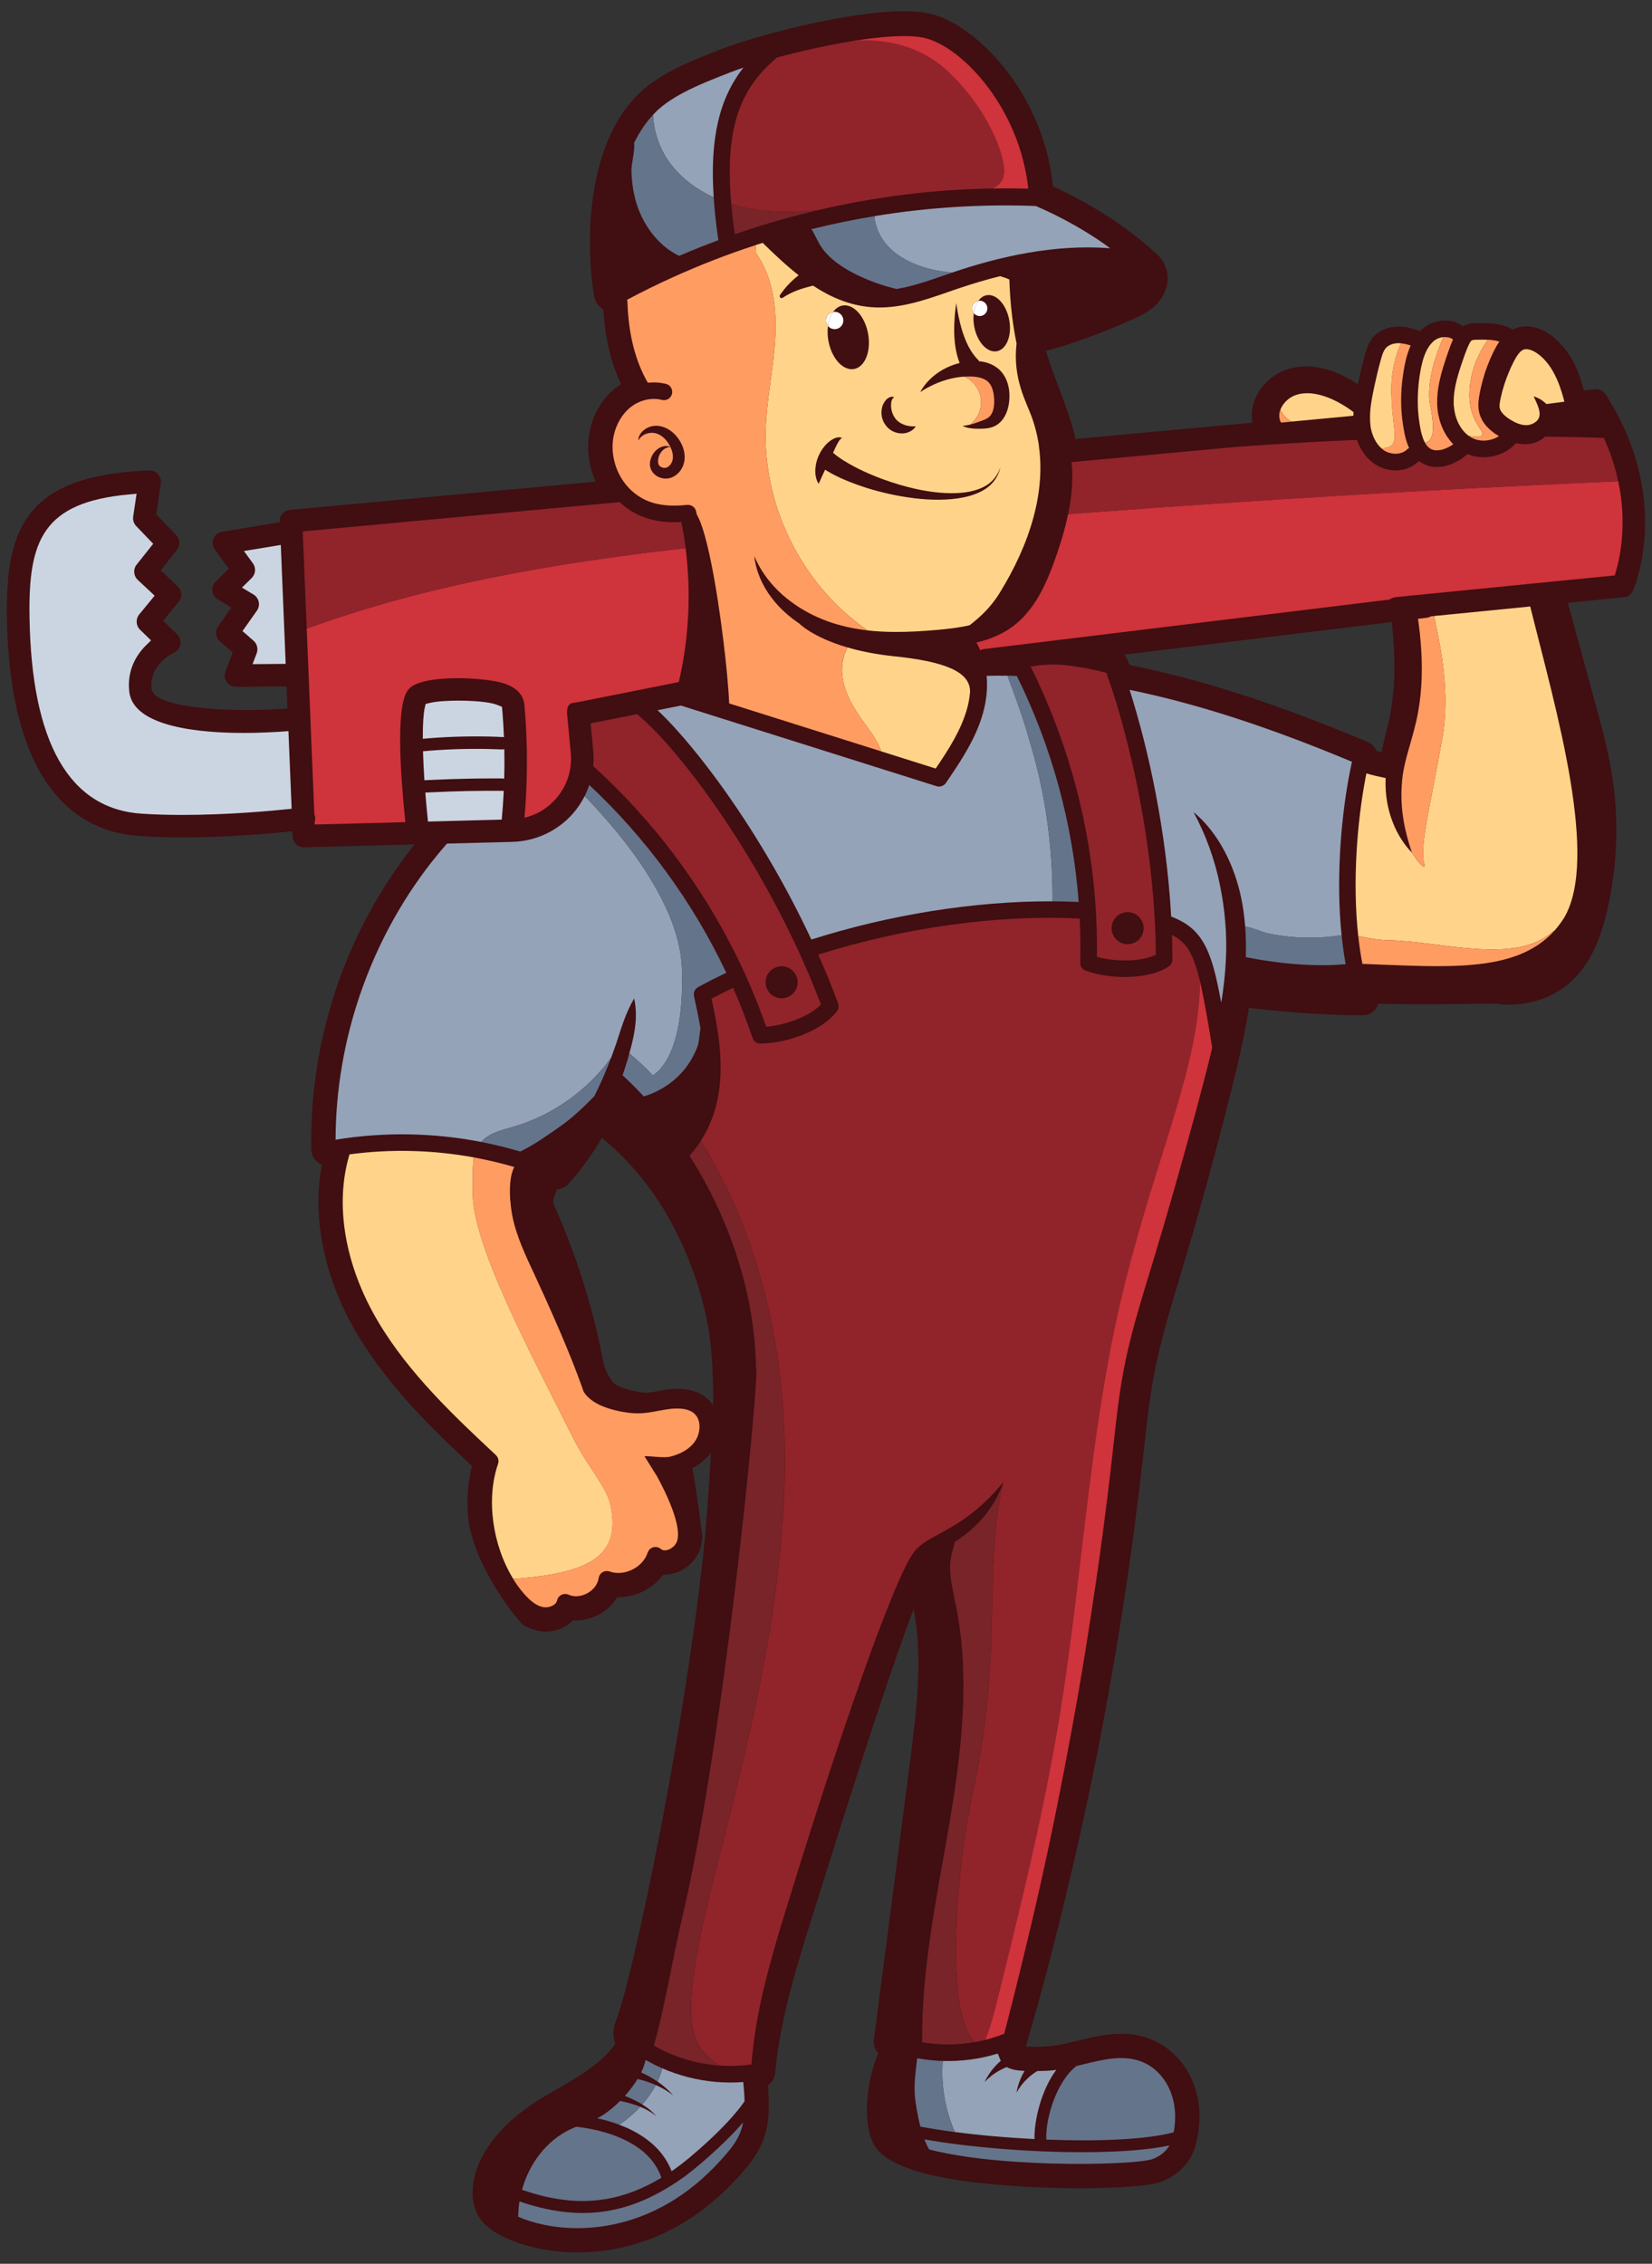
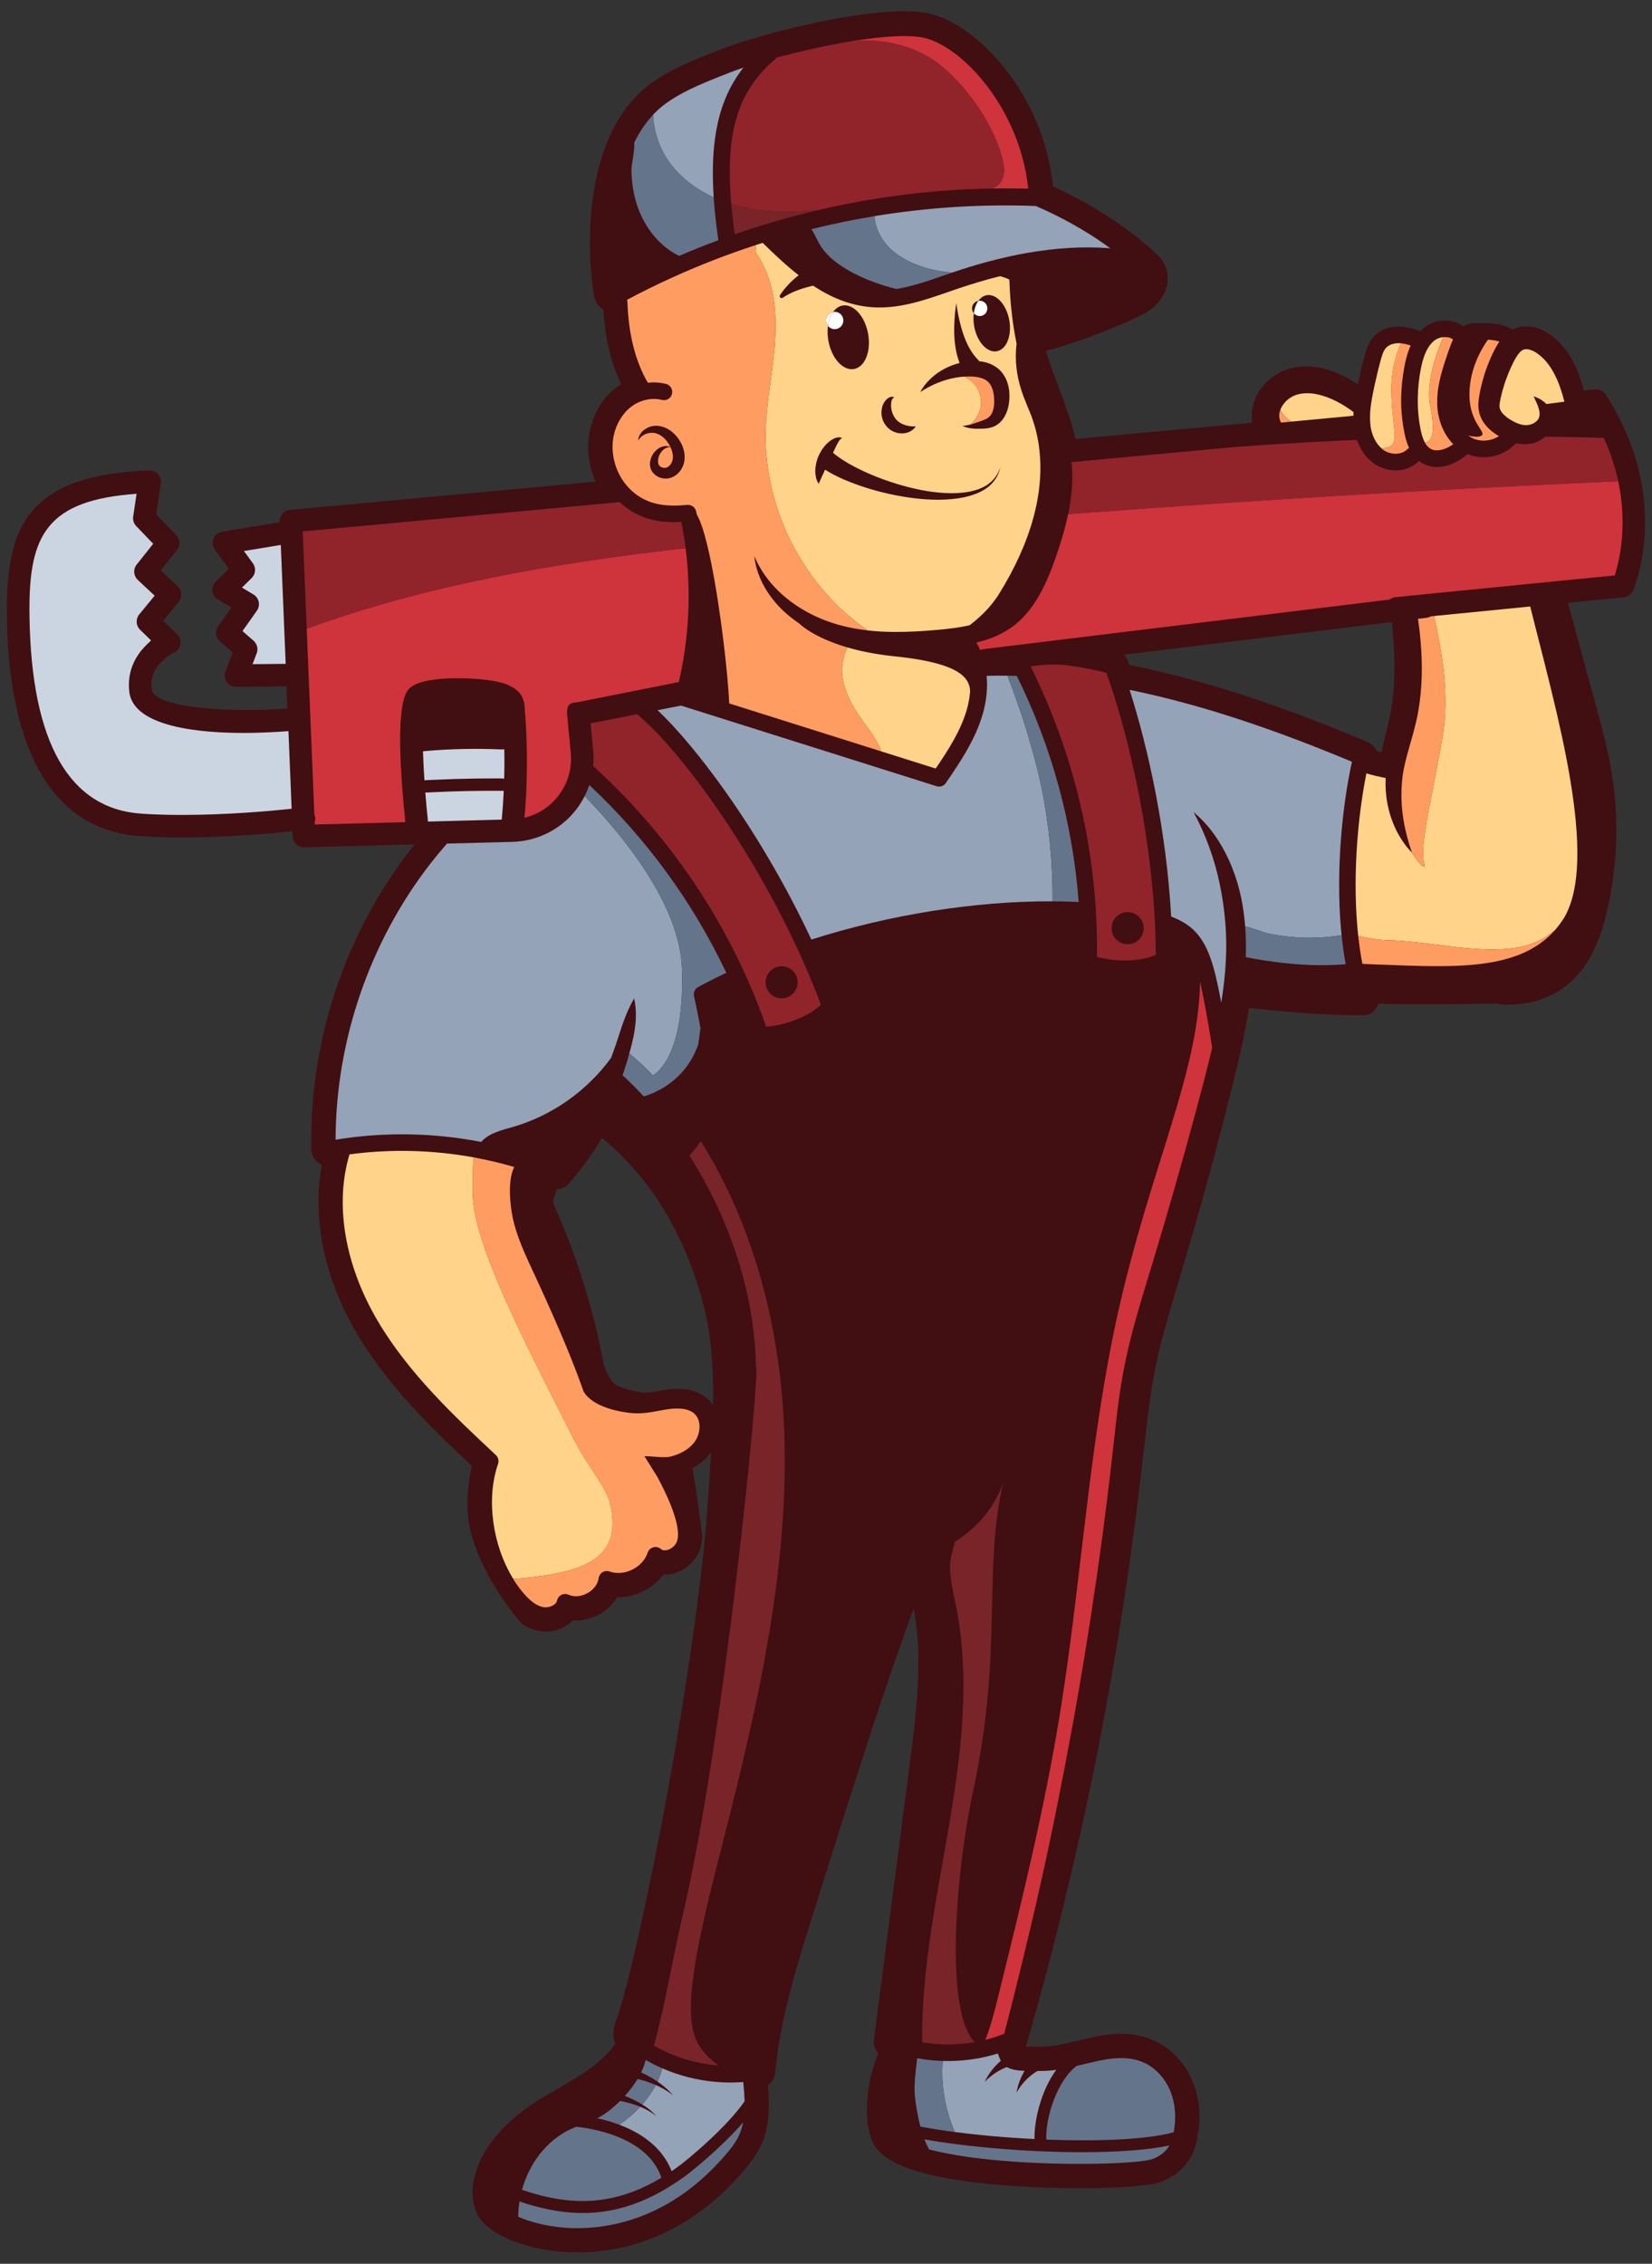
<svg xmlns="http://www.w3.org/2000/svg" id="Layer_1" data-name="Layer 1" viewBox="0 0 730 1000">
  <rect x="0" y="0" width="730" height="1000" fill="#333333" stroke="none" />
  <defs>
    <style>
      .cls-1 {
        fill: #64748b;
      }

      .cls-2 {
        fill: #fff;
      }

      .cls-3 {
        fill: #782428;
      }

      .cls-4 {
        fill: #90242a;
      }

      .cls-5 {
        fill: #ff9c62;
      }

      .cls-6 {
        fill: #410e11;
      }

      .cls-7 {
        fill: #cf333b;
      }

      .cls-8 {
        fill: #ffd48a;
      }

      .cls-9 {
        fill: #94a3b8;
      }

      .cls-10 {
        fill: #cbd5e1;
      }
    </style>
  </defs>
  <path class="cls-6" d="m709.52,174.24c-.58-.89-1.41-1.56-2.4-1.94-.57-.22-1.17-.33-1.78-.33-.15,0-.3,0-.45.02l-5.05.47c-.78-3.12-1.77-6.25-3.07-9.33-1.77-4.06-4.11-8.1-7.42-11.54-3.24-3.32-7.42-6.61-13.35-7.33-1.48-.16-3.07-.1-4.65.27-1.01.23-1.99.6-2.91,1.06-4.65-2.8-10.33-2.96-15.84-2.83-1.65.04-3.9.1-6.01,1.34-.04.02-.07.05-.1.07-1.47-1.15-3.25-1.97-5.26-2.35-4.13-.78-8.71.34-11.97,2.91-.61.48-1.17,1-1.7,1.55-.03,0-.07,0-.1,0-2.75-1.03-5.91-1.96-9.26-2.01-4.56-.06-8.68,1.62-11.31,4.6-2.11,2.4-3.04,5.34-3.81,8.14-1.15,4.21-2.18,8.5-3.08,12.78-.43-.29-.86-.59-1.29-.86-3.69-2.33-7.22-4.04-10.81-5.24-3.69-1.21-7.32-1.82-10.77-1.82-.75,0-1.5.03-2.25.09-2.54.21-4.85.71-7.09,1.54-2.35.89-4.56,2.2-6.59,3.88-4.24,3.58-6.95,8.16-7.82,13.25-.33,1.98-.32,4.06,0,6.08l-7.82.72-70.3,6.49c-.05-.19-.08-.39-.13-.58-1.58-6.68-3.86-13-6.26-19.42-.42-1.13-.85-2.26-1.27-3.38-1.88-4.98-3.65-9.68-5.09-14.42-.11-.38-.23-.76-.34-1.15,16.33-4.15,33.88-11.88,39.14-14.28,3.38-1.54,6.92-3.31,9.9-6.44,4.11-4.33,5.71-10.21,4.18-15.35-.62-2.09-1.66-3.93-3.11-5.52l.05-.06-2.54-2.29c-12.44-11.21-27.8-21.1-44.51-28.68-2.35-23.15-12.24-40.33-20.24-50.77-10.02-13.07-22.49-22.54-33.38-25.34-3.26-.84-7.39-1.26-12.29-1.26-24.99,0-65.85,10.92-80.75,16.78l-1.77.69c-11.31,4.43-25.38,9.94-34.62,18.99-10.39,10.18-17.13,25.15-20.03,44.49-2.12,14.14-2.01,30.44.32,44.71.42,2.57,1.94,4.82,4.13,6.17.72,12.46,3.34,23.49,7.8,32.88-.72.45-1.42.94-2.09,1.45-5.86,4.47-10,11.2-11.67,18.94-1.64,7.63-.63,15.64,2.54,22.68l-135.12,12.48c-2.64.24-4.62,2.51-4.51,5.16v.29s-25.47,4.21-25.47,4.21c-1.72.28-3.14,1.41-3.8,3.03-.65,1.59-.42,3.43.59,4.82l6.21,8.49-5.84,5.73c-1.09,1.07-1.64,2.62-1.45,4.14.18,1.52,1.08,2.9,2.39,3.68l6.03,3.6-5.87,8.3c-1.48,2.09-1.14,4.94.79,6.62l5.67,4.95-3.21,8.38c-.59,1.54-.38,3.26.56,4.62.93,1.34,2.46,2.14,4.09,2.14l22.31-.2.4,9.77c-6.08.45-12.17.69-18.15.69-6.42,0-38.58-.41-41.69-8.55l-.12-.32-.04-.34c-1.23-10.57,8.65-15.56,9.83-16.11,1.51-.67,2.58-2.05,2.87-3.67.29-1.62-.24-3.28-1.42-4.43l-6.2-6.04,6.89-8.39c1.66-2.02,1.47-5.01-.45-6.8l-7.52-7.03,7.17-9.03c1.54-1.94,1.41-4.75-.31-6.54l-8.84-9.2,2.04-13.68c.22-1.47-.22-2.95-1.22-4.06-.52-.58-1.19-1.04-1.92-1.32-.57-.22-1.17-.33-1.77-.33h-.2c-53.68,2.13-63.52,24.43-62.89,64.84.94,60.72,21.28,94.15,58.8,96.67,5.76.39,12.09.58,18.8.58,20.08,0,39.33-1.74,48.58-2.71l.1,2.32c.11,2.68,2.29,4.77,4.97,4.77l48.89-1.28c-.44.55-.89,1.1-1.32,1.66-29.52,37.9-45.25,85.23-44.3,133.29.01.39.05.79.12,1.16.48,2.52,2.26,4.51,4.56,5.34-4.52,23.32,1.02,50.28,15.49,74.7,14.06,23.74,34.23,42.92,50.81,58.44-1.74,6.81-2.34,14.31-1.75,21.94,1.36,16.36,13.9,36.63,24.02,48.02,2.26,1.41,4.6,2.37,6.98,2.85,1.07.22,2.17.33,3.29.33,4.66,0,9.1-1.86,12.07-4.96.46.03.92.05,1.38.05,3.49,0,7.01-.92,10.18-2.66,3.34-1.84,6.11-4.49,7.98-7.62.19,0,.37,0,.56,0,3.71,0,7.49-.89,10.92-2.59,3.6-1.77,6.65-4.31,8.94-7.4.22.01.45.02.67.02,1.19,0,2.4-.15,3.6-.45,5.27-1.31,9.89-5.36,11.78-10.33.71-1.88,1.09-4.01,1.14-6.36-.84-6.05-2.26-18.25-4.35-29.87,1.11-.59,2.2-1.25,3.25-2.01,1.67-1.23,3.18-2.62,4.53-4.36.17-.22.31-.45.47-.67-1.04,17.96-2.53,36.24-2.53,36.24-1.32,13.11-2.93,26.55-4.92,40.89-5.45,39.32-12.55,79.79-21.1,120.28-2.47,11.58-4.6,21.02-6.71,29.7-1.12,4.56-2.39,9.72-3.79,14.64-.34,1.27-.68,2.41-1.02,3.51l-.17.55c-.3.99-.58,1.92-.91,2.81l-.58,1.66c-.23.62-.54,1.46-.8,2.39-.22.76-.51,1.93-.6,3.38-.11,1.67.16,3.41.74,4.88.04.09.07.18.11.27-5.87,8.6-16.13,14.54-26.08,20.3-1.95,1.13-3.88,2.25-5.78,3.39-22.73,13.59-28.88,28.19-30.52,35.68-1.5,6.86-.59,13.37,2.5,17.88,5.19,7.57,20.5,13.66,37.25,14.81,1.91.13,3.87.2,5.81.2,18.62,0,46.06-5.77,71.04-33.25,11.2-12.33,14.88-20.25,13.17-40.67,1.76-1.13,2.96-3.03,3.17-5.21v-.15c1-10.53,3.04-21.77,6.25-34.37,2.7-10.81,6.12-21.76,9.43-32.35l.58-1.86,3.04-9.67c6.1-19.39,12.4-39.44,18.79-59.1,4.26-13.22,7.84-24.08,11.27-34.18l.47-1.36c3.63-10.59,7.38-21.53,11.4-32.07.6,3.14,1.08,6.37,1.42,9.67.74,7.36.86,15.57.36,25.1-.45,8.58-1.45,17.38-2.46,25.58l-3.36,25.98-13.53,104c-.29,2.2.47,4.33,1.93,5.84-5.57,13.76-6.67,30.25-2.43,39.41,4.93,10.66,25.9,17.02,64.11,19.44,8.85.56,18.38.86,27.54.86,6.65,0,28.89-.21,35.91-2.89,7.5-2.86,13.12-8.78,15.02-15.83,6.4-23.64-5.31-41.68-20.19-47.29-3.93-1.48-8.05-2.21-12.58-2.21-6.62,0-13,1.55-19.17,3.04-4.41,1.07-8.57,2.08-12.55,2.46-2.21.21-4.42.24-6.3.24-.91,0-1.82,0-2.76-.02h-.09c-.51,0-.96-.02-1.37-.03.17-.36.3-.73.41-1.11l4.77-16.84c.54-1.99,1.08-3.98,1.63-5.96.98-3.57,1.99-7.27,2.96-10.93,3.17-12.19,5.95-23.29,8.5-33.95,5.83-24.45,10.69-46.83,14.84-68.44,4.54-23.73,8.49-46.96,11.74-69.05,1.6-10.91,3.14-22.27,4.7-34.7,1.07-8.54,2.06-17.23,3.02-25.65.34-3.02.69-6.03,1.03-9.01.81-6.78,1.54-11.98,2.35-16.86.86-5.23,1.97-10.61,3.4-16.43,2.33-9.53,5.25-19.26,8.08-28.66l1.33-4.43c6.93-23.12,13.25-45.81,18.8-67.43l.71-2.77c2.61-10.22,5.32-20.79,7.57-31.45,1.13-5.39,2.05-10.4,2.78-15.22,10.29,1.23,30.38,3.28,50.4,3.28,2.27,0,4.41-1.1,5.74-2.93.49-.67.84-1.42,1.07-2.2,5.42.18,11.83.26,19.44.26,8.46,0,17.18-.11,24.93-.2,2.79-.03,5.47-.07,8-.09.3.07.59.15.89.21l.14.03c1.28.22,2.52.25,3.56.25.28,0,1.16,0,1.16,0,6.23-.11,12.09-1.39,17.38-3.82,5.48-2.45,10.57-6.51,14.32-11.4,3.23-4.17,5.86-9.11,8.03-15.1,1.95-5.35,3.19-10.76,4.15-15.37,2.07-10.14,3.14-20.55,3.18-30.94.03-7.51-.5-15.06-1.56-22.52-.4-2.83-.87-5.64-1.42-8.44-1.68-8.53-3.96-16.85-6.16-24.9-.4-1.47-.8-2.93-1.2-4.4l-11.08-40.65,24.75-2.45c1.8-.18,3.36-1.32,4.07-2.97.72-1.66,17.28-41.12-12.15-86.6Zm-394.39,446.55c-.77-1.16-1.7-2.22-2.76-3.12-1.81-1.54-3.94-2.59-6.04-3.21-4.23-1.24-8.26-1.08-12-.57-3.68.54-7.21,1.56-9.98,1.3-2.77-.26-9.44-1.79-12.03-3.38-2.59-1.59-4.33-5.68-5.51-8.93h0c-4.39-23.76-11.55-46.94-21.37-69.11-.46-1.04-1.03-2.34-1.06-2.92-.03-.58.43-1.93.77-2.91l.89-2.62c1.97-.03,3.85-.88,5.17-2.36l.12-.13c4.79-5.36,9.29-11.44,13.4-18.1l1.23-2.08c12.84,10.41,23.81,24.04,31.88,39.66,4.42,8.47,8.14,17.59,11.05,27.09.2.71.4,1.42.61,2.13.47,1.64.95,3.33,1.36,4.94l1.29,5.38.31,1.7c.11.66.24,1.31.36,1.96.33,1.75.64,3.41.8,5.15.08.75.18,1.5.27,2.25.22,1.72.42,3.35.5,5.03.06.91.13,1.82.2,2.73.12,1.61.24,3.13.29,4.69l.2,5.8c.13,2.39.13,5.72.04,9.62Zm299.07-304.47c-.52,2.53-1.15,5.08-1.82,7.78-.55,2.23-1.12,4.54-1.65,6.91-.1.44-.19.87-.28,1.31-.79-.19-1.52-.37-2.17-.55,0-.01-.06-.15-.08-.2-.16-.37-.34-.72-.54-1.03-.04-.06-.08-.12-.12-.17-.22-.33-.47-.64-.73-.91l-.14-.14c-.29-.29-.6-.55-.95-.79l-.12-.08c-.28-.19-.58-.36-.87-.5l-.07-.04-.24-.1c-15.55-6.54-35.93-14.71-58.85-21.95-14.67-4.64-30.37-8.89-46.52-12.1-.24-.66-.47-1.32-.71-1.96-.36-.98-.94-1.86-1.68-2.59l48.91-5.97,69.49-8.48c.43,4.42.77,8.8.97,13.2.45,10.67-.15,19.95-1.84,28.36Z" />
  <g>
    <path class="cls-1" d="m301.9,961.9c-2.01,1.43-4.01,2.75-6,3.98-12.68,7.83-25.09,11.69-38.34,11.69-5.33,0-10.81-.63-16.49-1.87-3.74-.82-7.58-1.89-11.53-3.24-.35,2.24-.53,4.51-.54,6.78,3.05,1.34,6.87,2.6,11.36,3.53,2.96.61,6.19,1.09,9.7,1.33,10.4.71,27.81-.38,46.22-11.37,7.29-4.35,14.73-10.25,21.96-18.2,5.49-6.04,8.82-10.15,10.14-17.01-9.2,10.69-22.49,21.55-26.48,24.38Z" />
    <path class="cls-1" d="m292.26,961.99c-2.29-6.78-7.44-12.26-15.3-16.27-2.98-1.52-6.17-2.73-9.4-3.69-4.35-1.29-8.79-2.11-12.93-2.56-.84.34-1.68.7-2.51,1.08-10.73,5.06-18.29,15.29-21.46,26.77,3.93,1.36,7.74,2.45,11.45,3.25,18.11,3.91,33.93,1.16,50.15-8.58Z" />
    <path class="cls-1" d="m504.28,910.64c-7.97-3.01-16.46-.95-25.44,1.23-1.02.25-2.05.5-3.09.74-8.5,6.29-13.88,22.83-13.39,32.54,22.72.88,44.4.03,56.27-3.23,3-15.86-4.64-27.61-14.35-31.28Z" />
    <path class="cls-1" d="m460.68,950.34c-12.2-.51-24.6-1.51-35.96-2.9-5.73-.7-11.19-1.5-16.22-2.39.62,1.64,1.32,3.15,2.09,4.44,4.65,1.24,10.45,2.39,17.54,3.38,6.38.89,13.78,1.64,22.34,2.18,4.55.29,9.04.49,13.38.63,22.89.72,41.75-.52,45.57-1.98,3.25-1.24,5.86-3.39,7.38-5.98-9.61,2.07-23.41,2.99-38.6,2.99-5.69,0-11.57-.13-17.51-.38Z" />
  </g>
-   <path class="cls-2" d="m429.54,136.23c0,.82.3,1.57.79,2.15.28-2.15.97-4.06,2-5.48-1.58.28-2.79,1.66-2.79,3.33Z" />
  <path class="cls-2" d="m432.92,139.62c1.87,0,3.39-1.52,3.39-3.39s-1.52-3.39-3.39-3.39c-.2,0-.4.03-.6.06-1.03,1.42-1.71,3.33-2,5.48.62.75,1.55,1.23,2.59,1.23Z" />
  <path class="cls-2" d="m364.99,141.57c0,.93.35,1.77.9,2.44.32-2.44,1.1-4.59,2.26-6.21-1.79.32-3.16,1.88-3.16,3.77Z" />
  <path class="cls-2" d="m368.83,145.41c2.12,0,3.84-1.72,3.84-3.84s-1.72-3.84-3.84-3.84c-.23,0-.46.03-.68.07-1.16,1.61-1.94,3.77-2.26,6.21.7.85,1.75,1.4,2.94,1.4Z" />
  <g>
    <path class="cls-7" d="m299.56,242.51c-55.9,6.45-111.41,16.01-164.03,35.18l.38,9.27,2.99,72.79c.16.4.29.81.35,1.25.09.75.01,1.48-.21,2.16l.04,1.06,37.32-.97,2.72-.07c-5.32-51.6.03-57.23,1.8-59.08,2.7-2.83,10.64-4.53,21.25-4.53,9.09,0,17.76,1.24,20.9,2.44,2.89,1.14,8.11,3.21,8.68,9.58.49,5.48.8,10.99.96,16.5.04,1.34.09,2.67.11,4.01.02,1.47.02,2.94.02,4.41,0,1.49-.01,2.98-.04,4.46-.11,6.77-.45,13.52-1.04,20.26.95-.22,1.89-.5,2.8-.83,4.19-1.49,7.97-4.03,11.02-7.47,2.33-2.63,4.08-5.61,5.22-8.81.56-1.57.97-3.19,1.23-4.84.23-1.49.33-3.01.3-4.55-.01-.7-.04-1.41-.11-2.12l-.28-2.93-.06-.6-.37-3.95-.27-2.86-.1-1.09-.04-.42-.39-4.18-.09-.93c-.11-1.15-.1-2.62.44-3.67.1-.19.21-.37.34-.53.47-.55,1.25-.9,2.31-1.08.33-.05.68-.09,1.06-.11.05,0,.09,0,.14,0,.02,0,.04-.01.06-.01l13.87-2.76,4.26-.85,6.58-1.31,14.75-2.94,5.53-1.1c4.5-19.33,5.51-39.47,3.01-59.15-1.14.13-2.28.26-3.42.39Z" />
    <path class="cls-7" d="m715.06,212.56c-3.49.15-6.98.31-10.47.47-1.17.05-2.33.1-3.5.16-1.54.07-3.08.14-4.62.21-.1,0-.2,0-.3.01-1.46.07-2.93.14-4.39.21-2.88.14-5.75.27-8.63.41-3.65.18-7.3.35-10.95.53-1.62.08-3.24.17-4.87.25-.26.01-.52.03-.78.04-2.22.11-4.45.22-6.67.34-2.46.13-4.92.25-7.37.37-1.2.06-2.4.13-3.6.19-.06,0-.12,0-.17,0-3.91.21-7.82.42-11.72.63-1.72.09-3.44.18-5.16.28-1.22.07-2.44.13-3.66.2-2.43.13-4.85.28-7.28.41-.25.03-.5.04-.77.04-4.97.28-9.94.56-14.92.85-1.87.11-3.74.22-5.61.33-.95.06-1.91.11-2.86.17-.27.02-.55.03-.82.05-1.51.09-3.03.18-4.54.27-1.18.07-2.35.14-3.53.21-14.1.85-28.2,1.75-42.3,2.68-23.36,1.55-46.71,3.2-70.05,4.96-1.18.09-2.36.17-3.54.26-.53,2.56-1.15,5.09-1.83,7.59-.89,3.23-1.89,6.39-2.95,9.52-1.06,3.12-2.18,6.23-3.46,9.35-2.56,6.2-5.7,12.5-10.51,17.91-2.39,2.68-5.19,5.15-8.32,7.03-3.12,1.9-6.44,3.34-9.8,4.36-1.22.38-2.44.69-3.66.98.64,1.09,1.21,2.23,1.72,3.4.5-.25,1.05-.44,1.64-.51l1.76-.21,10.9-1.33,19.1-2.33,79.01-9.64,68.42-8.35h.02c.72-.58,1.61-.96,2.6-1.06l.7-.07,3.74-.37.78-.08,3.01-.3,1.69-.17,5.44-.54,41.87-4.15,3.63-.36,1.03-.1,4.03-.4h.01s4.18-.42,4.18-.42l3.46-.34,23.36-2.31.51-1.76c2.02-6.91,4.93-21.53,1.01-39.89Z" />
  </g>
  <g>
    <path class="cls-4" d="m297.77,230.67c-7.45,0-15.83-1.63-23.35-8.3-.21-.18-.4-.38-.6-.57l-4.4.41-135.66,12.53,1.77,42.96c52.62-19.17,108.13-28.72,164.03-35.18,1.14-.13,2.28-.26,3.42-.39-.49-3.87-1.14-7.73-1.9-11.56-1.08.06-2.19.1-3.32.1Z" />
    <path class="cls-4" d="m708.73,193.46c-.87-.03-1.83-.07-2.89-.1-1.05-.04-2.2-.07-3.44-.11-1.53-.04-3.2-.09-5-.13-.32,0-.65-.02-.98-.02-1.23-.03-2.51-.06-3.85-.08-2.98-.06-6.25-.11-9.79-.15-.18.17-.37.34-.56.5-1.12.88-2.35,1.6-3.69,2.07-1.33.48-2.83.75-4.15.78-.86.03-1.71-.02-2.53-.11-.66-.08-1.31-.19-1.95-.33-1.44,1.59-3.15,2.89-5.04,3.89-1.08.57-2.2,1.05-3.36,1.41-.22.07-.45.12-.67.18-1.58.43-3.21.67-4.84.71-.97.02-1.94-.03-2.9-.15-1.61-.21-3.18-.64-4.69-1.28-.17.23-.37.45-.61.65-.52.42-1.07.83-1.64,1.22-.44.31-.9.6-1.37.88-1.52.92-3.18,1.69-4.89,2.23-.1.03-.2.06-.3.09-3.35.98-6.93,1.04-10.25-.56-.35-.17-.69-.34-1.03-.55-.46-.27-.88-.58-1.29-.9-.05.05-.09.12-.14.17-.54.54-1.14,1.01-1.75,1.44-.36.25-.72.49-1.09.7-.37.21-.75.41-1.14.59-.25.11-.51.2-.77.29-.28.1-.55.22-.83.31-1.12.35-2.3.56-3.5.65-1.42.1-2.87,0-4.31-.29-2.03-.4-4.03-1.17-5.84-2.36-.3-.2-.59-.4-.88-.62-.5-.38-.98-.78-1.45-1.21-1.81-1.66-3.32-3.72-4.5-6.06,0-.01-.01-.02-.02-.03-.45-.91-.86-1.87-1.2-2.86-2.63.11-5.29.23-7.99.36-3.95.19-7.98.39-12.07.61-2.81.15-5.65.31-8.52.48-.37.02-.75.04-1.12.07-2.33.14-4.68.29-7.06.44-1.52.1-3.05.2-4.59.3-4.16.28-8.37.57-12.65.89l-68.66,6.34-3.41.31c.33,3.53.4,7.09.18,10.6-.25,4.22-.86,8.36-1.7,12.42,1.18-.09,2.36-.17,3.54-.26,23.34-1.76,46.7-3.41,70.05-4.96,14.1-.93,28.2-1.83,42.3-2.68,1.18-.07,2.35-.14,3.53-.21,1.51-.09,3.03-.18,4.54-.27.27-.02.55-.03.82-.05.95-.06,1.91-.11,2.86-.17,1.87-.11,3.74-.22,5.61-.33,4.97-.29,9.94-.57,14.92-.85.25-.01.51-.03.77-.04,2.43-.14,4.85-.28,7.28-.41,1.22-.07,2.44-.13,3.66-.2,1.72-.09,3.44-.18,5.16-.28,3.91-.21,7.82-.42,11.72-.63.06,0,.12,0,.17,0,1.2-.06,2.4-.13,3.6-.19,2.46-.13,4.92-.25,7.37-.37,2.22-.11,4.45-.23,6.67-.34.26-.01.52-.03.78-.04,1.62-.08,3.24-.17,4.87-.25,3.65-.18,7.3-.35,10.95-.53,2.88-.14,5.75-.28,8.63-.41,1.46-.07,2.93-.14,4.39-.21.1,0,.2,0,.3-.01,1.54-.07,3.08-.14,4.62-.21,1.17-.05,2.33-.1,3.5-.16,3.49-.16,6.98-.32,10.47-.47-1.29-6.01-3.31-12.42-6.34-19.1Z" />
  </g>
  <g>
    <path class="cls-10" d="m107.22,323.76c-17.91,0-48.24-2.36-50.08-18.13-1.16-9.94,3.5-16.79,7.61-20.79l2-1.94-4.87-4.74c-1.83-1.79-2-4.74-.37-6.72l6.83-8.31-7.47-6.97c-1.88-1.76-2.1-4.71-.5-6.73l7.33-9.22-7.52-7.83c-1.06-1.1-1.56-2.67-1.33-4.18l1.51-10.1-3.45.32c-37.97,3.52-44.4,20.26-43.87,54.13.86,55.52,17.52,84.76,49.52,86.89,5.47.37,11.5.55,17.92.55,20.22,0,39.62-1.79,48.39-2.72l-1.41-34.3c-5.62.43-12.74.81-20.22.81Z" />
    <path class="cls-10" d="m106.89,259.56l5.11,3.05c1.19.71,2.03,1.89,2.32,3.24.29,1.35,0,2.77-.8,3.9l-6.37,9.02,4.9,4.28c1.56,1.37,2.12,3.59,1.38,5.53l-1.84,4.81,14.65-.13-2.16-52.54-16.3,2.69,3.97,5.43c1.45,1.98,1.22,4.77-.53,6.49l-4.31,4.23Z" />
-     <path class="cls-10" d="m219.96,325.5c.79.03,1.57.05,2.36.09.13,0,.25.03.37.05-.16-3.92-.39-7.83-.72-11.74l-.14-1.67-2.33-.93c-3.46-1.32-11-1.8-16.9-1.8-2.63,0-9.16.1-12.93,1.07l-1.6.41-.37,1.61c-.56,2.46-.89,7.13-.87,13.77.9-.08,1.81-.17,2.71-.24,10.12-.8,20.28-1.01,30.43-.64Z" />
    <path class="cls-10" d="m222.89,334.9c0-1.33-.03-2.66-.05-3.99-.31.11-.66.17-1.05.15-.55-.03-1.11-.04-1.66-.06-10.18-.4-20.35-.19-30.5.63-.9.07-1.81.15-2.71.24.11,3.8.31,8.08.62,12.8.9-.05,1.81-.09,2.71-.13,6.39-.31,12.79-.52,19.19-.62.68-.01,1.37-.01,2.05-.02,1.81-.02,3.62-.04,5.43-.04,1.05,0,2.11,0,3.16,0,.21,0,.42,0,.63,0,.64,0,1.31.02,1.97.08.04,0,.07,0,.11.01,0-.03,0-.06,0-.1.04-1.56.08-3.12.1-4.68.01-1.42,0-2.85,0-4.27Z" />
    <path class="cls-10" d="m221.9,349.33s-.09,0-.13,0c-.63,0-1.26,0-1.89-.01h-.03c-1.26,0-2.53,0-3.79,0-.33,0-.66,0-.99,0-1.55,0-3.1.04-4.66.06-1.41.02-2.82.02-4.23.05-.33,0-.67.02-1,.03-4.85.11-9.69.29-14.53.53-.9.04-1.81.08-2.71.12.32,4,.7,8.27,1.18,12.81l2.72-.07h.05s4.78-.13,4.78-.13l5.17-.14,5.28-.14,11.86-.31,2.73-.07c.39-4.18.69-8.37.89-12.57-.05-.05-.09-.1-.13-.15-.19,0-.38-.02-.56-.02Z" />
  </g>
  <g>
    <path class="cls-8" d="m584.37,174.78c-2.87-.87-5.78-1.27-8.47-.99-1.33.13-2.68.45-3.79.9-1.11.44-2.19,1.09-3.14,1.9-1.46,1.23-2.6,2.84-3.2,4.47.66,1.44,1.73,2.91,3.43,4.18.46.35.98.68,1.54.99,9.44-.89,18.57-1.75,27.33-2.57,0-.36,0-.72.02-1.08,0-.18.02-.35.03-.52-1.69-1.3-3.47-2.48-5.31-3.55-2.73-1.58-5.57-2.9-8.45-3.74Z" />
    <path class="cls-8" d="m693.92,344.65c-4.3-25.89-12.15-54.21-17.73-76.74l-35.36,3.5-7.14.71c.12.56.24,1.13.37,1.73,2.71,12.77,6.72,32.5,3.38,51.67-1.2,6.9-2.43,13.29-3.56,19.13-3.54,18.21-6.2,30.97-4.57,36.66.95,3.32-1.93.84-5.38-4.64,0,0,0,0,0,0-1.84-1.85-3.42-3.95-4.83-6.17-1.41-2.22-2.62-4.6-3.58-7.09-1.96-4.96-3.06-10.3-3.23-15.72-.04-1.02-.03-2.04,0-3.05,0-.31.01-.62.03-.93-2.56-.52-5.94-1.28-8.52-2.07-.2.98-.39,1.98-.58,3.01-3.42,18.43-5.67,44.6-3.03,68.81,4.7.93,7.93,1.77,13.67,1.89,23.31.47,56.3,11.21,72.82-4.3.05.05.1.1.15.14,1.61-1.79,3.1-3.77,4.45-5.96,7.6-13.1,6.76-35.72,2.64-60.58Z" />
    <path class="cls-8" d="m253.96,636.57c-20.3-40.43-45.6-87.57-45.07-110.34.15-6.51-.14-11.31.47-14.96-18.09-3.31-36.71-3.79-54.92-1.34-6.67,22.14-2.08,49.03,12.57,73.77,13.73,23.18,34.09,42.22,52.06,59.02,0,0,0,0,0,0,.02.01.03.03.05.04.06.06.11.13.16.19.1.11.2.21.29.33.07.1.13.21.19.31.06.1.12.19.17.3.05.11.09.23.13.35.04.11.08.21.11.32.03.11.04.23.06.35.02.12.04.23.05.35,0,.12,0,.24-.01.36,0,.11,0,.23-.02.34-.02.15-.07.31-.11.46-.02.07-.03.14-.05.22-5.39,15.47-2.45,36.01,6.68,50.78,1.22-.04,2.2-.08,2.75-.13,30.79-2.71,45.37-9.86,40.12-32.98-1.71-7.51-10.26-17-15.65-27.75Z" />
    <path class="cls-8" d="m415.29,293.46c-5.02-1.49-11.62-2.67-20.11-3.55-8.28-.86-15.11-2.28-20.69-3.91-1.91,3.63-2.74,7.97-2.34,12.05.02.22.06.45.09.67.98,7.84,5.39,14.86,10.1,21.24,2.7,3.66,5.62,7.73,7.08,11.96l24.05,7.58c5.67-8.34,11.26-16.99,13.91-26.6.62-2.26,1.08-4.75,1.29-7.35,0-5.22-3.77-9.22-13.39-12.08Z" />
    <path class="cls-8" d="m459.15,197.34c-.09-.63-.19-1.26-.29-1.9-.62-3.71-1.56-7.4-2.87-11.05-2.46-6.84-8.59-17.21-6.78-32.63-.82-3.97-1.45-7.95-1.95-11.94-.66-5.44-1.07-10.9-1.24-16.36-1.33-.6-2.7-1.08-4.1-1.47-6.05,1.52-12.29,3.36-18.74,5.55-1.32.45-2.65.91-3.97,1.37-10.97,3.81-22.31,7.74-34.29,6.77-9.41-.76-17.78-4.33-25.63-9.49-4.78,1.13-9.39,2.63-13.43,5.35-.33.22-.76.2-1.05-.07-.31-.28-.38-.76-.14-1.11,2.25-3.34,5.05-6.31,8.25-8.77-5.44-4.27-10.68-9.19-15.9-14.31-1.05.33-2.11.66-3.16,1.01l.23,3.51c7.68,10.89,9.26,24.99,8.44,38.29-.82,13.3-3.78,26.42-4.17,39.74-.17,5.57.16,11.15.93,16.66.09.63.18,1.26.28,1.9.12.77.26,1.54.4,2.31.34,1.88.74,3.76,1.18,5.62,1.75,7.29,4.28,14.4,7.52,21.17,7.78,16.25,19.61,30.56,34.45,40.79-.12.04-.23.09-.34.13,4.15.5,8.36.74,12.59.75,6.31.04,12.66-.37,19.04-.93,4.84-.43,9.59-1,14.08-2.04,4.04-3.2,8.91-7.24,13.25-14.27,6.51-10.53,11.88-21.94,15.01-33.64,2.03-7.57,3.12-15.27,2.98-22.92-.04-1.9-.14-3.8-.34-5.7-.08-.77-.17-1.55-.28-2.32Zm-26.83-64.44c.65-.9,1.43-1.61,2.34-2.06,3.99-1.95,8.83,1.81,10.8,8.41,1.97,6.6.34,13.53-3.66,15.48s-8.83-1.81-10.8-8.41c-.81-2.72-1-5.48-.68-7.94-.49-.59-.79-1.33-.79-2.15,0-1.67,1.2-3.04,2.79-3.33Zm-11.23,28.35c.96-.34,1.95-.65,2.95-.9-.47-1.23-.87-2.48-1.18-3.72-.66-2.62-.97-5.22-1.13-7.78-.15-2.56-.09-5.08.06-7.58.13-2.49.44-4.96.76-7.4.38,2.44.76,4.86,1.32,7.24.54,2.37,1.16,4.71,1.96,6.94.8,2.23,1.72,4.37,2.86,6.29,1.13,1.93,2.44,3.62,3.93,5.03l-.23.18c1.28.1,2.58.33,3.9.73,1.82.56,3.67,1.53,5.22,2.94,1.55,1.43,2.67,3.22,3.38,5.01.68,1.81,1.04,3.63,1.14,5.39.09,1.77.02,3.47-.3,5.22-.31,1.74-.86,3.5-1.82,5.17-.92,1.66-2.4,3.21-4.2,4.14-1.81.92-3.6,1.11-5.17,1.2-1.55.05-3.08.1-4.68-.05-1.58-.14-3.2-.47-4.57-1.21,1.2-.04,2.32-.25,3.42-.53,3.13-2.45,5.02-6.47,4.82-10.45-.23-4.45-3.06-8.68-7.09-10.58-.12-.06-.24-.11-.36-.16-1.15.08-2.31.2-3.47.4-5.43.91-10.79,3.05-15.96,6.41,2.97-5.47,8.32-9.7,14.46-11.93Zm-31.33,18.76c.32-1.29.94-2.45,1.83-3.42.47-.49,1.02-.91,1.67-1.14.63-.25,1.41-.27,1.91.1-.56.23-.84.63-1.02,1.03-.17.41-.29.84-.33,1.27-.1.88-.11,1.77.02,2.58.23,1.63.82,3.09,1.66,4.25.81,1.15,1.92,2.05,3.47,2.73,1.55.67,3.35,1.06,5.7.9-1.22,2.07-3.84,3.24-6.42,3.14-1.31-.03-2.64-.37-3.86-1-1.23-.63-2.32-1.61-3.13-2.73-1.63-2.26-2.12-5.14-1.48-7.69Zm-21.62-42.21c.74-1.02,1.62-1.83,2.65-2.33,4.52-2.21,10,2.05,12.23,9.52,2.23,7.47.38,15.32-4.14,17.53-4.52,2.21-10-2.05-12.23-9.52-.92-3.08-1.14-6.21-.77-8.99-.55-.66-.9-1.51-.9-2.44,0-1.89,1.36-3.45,3.16-3.77Zm68.15,77.6c-3.03,2.21-6.64,3.48-10.26,4.26-3.64.77-7.36,1.06-11.07,1.09-3.71.02-7.41-.23-11.08-.68-7.34-.91-14.6-2.51-21.69-4.79-2.07-.67-4.13-1.4-6.18-2.2-1.46-.57-2.91-1.17-4.35-1.82-1.94-.89-3.86-1.85-5.76-2.98-.44-.26-.87-.52-1.3-.8l-.34.73c-.04.08-.07.16-.11.23-.76,1.64-1.52,3.28-2.38,5.28-.99-1.48-1.4-3.2-1.49-4.92-.03-.51-.03-1.02,0-1.52.02-.28.06-.55.09-.83.07-.66.18-1.31.33-1.95.28-1.22.68-2.41,1.21-3.53.92-1.97,2.18-3.79,3.82-5.31.83-.75,1.75-1.44,2.83-1.93.54-.24,1.12-.45,1.74-.52.6-.08,1.31-.04,1.77.34-1.02.47-1.37,1.34-1.86,2.13-.45.8-.85,1.65-1.25,2.48l-.86,1.85c1.39,1.19,2.97,2.32,4.64,3.38.74.47,1.5.93,2.26,1.37.17.1.36.19.53.29,1.23.69,2.48,1.36,3.76,2,1.67.83,3.37,1.62,5.1,2.36,1.95.84,3.93,1.62,5.93,2.35,4.65,1.7,9.43,3.11,14.27,4.19,3.47.78,6.98,1.36,10.51,1.67,3.53.31,7.09.38,10.59-.02,3.49-.41,6.98-1.27,10.02-3.07,2.79-1.69,5.01-4.35,6.14-7.53.09-.24.18-.48.25-.72-.05.24-.12.48-.17.72-.81,3.29-2.84,6.31-5.64,8.4Z" />
-     <path class="cls-8" d="m642.47,179.49s0,.01,0,.02c.02.3.05.6.09.9.09.78.23,1.54.4,2.28,0,0,0,.02,0,.03.41,1.74,1.02,3.37,1.81,4.83.39.72.82,1.4,1.29,2.04.81,1.1,1.75,2.05,2.77,2.82.9.24,1.77.4,2.58.48.44.05.86.07,1.25.06.32,0,.63-.03.91-.08.47-.09.87-.24,1.15-.47.9-.72.11-1.78-1.12-3.68-.35-.55-.74-1.17-1.14-1.88-.73-1.29-1.47-2.87-2.06-4.81-.11-.37-.22-.74-.32-1.14-.09-.37-.18-.76-.25-1.15-.06-.3-.12-.6-.17-.92-.09-.54-.16-1.11-.21-1.7-.14-1.44-.17-3.02-.08-4.74.01-.25.02-.49.04-.74.08-1.11.22-2.19.39-3.25.42-2.56,1.06-4.95,1.84-7.14.3-.86.63-1.68.97-2.47.14-.32.27-.63.41-.94.52-1.16,1.07-2.24,1.62-3.23.6-1.09,1.2-2.08,1.78-2.97.36-.56.72-1.08,1.05-1.55-1.51-.08-3.09-.06-4.71-.02-.41.01-.91.02-1.35.06-.46.04-.87.12-1.1.26-.53.32-1.12,1.57-1.31,1.98-.15.32-.29.65-.43.98-.52,1.2-.99,2.43-1.46,3.75-.21.6-.42,1.21-.64,1.83-.26.76-.51,1.5-.76,2.24-1,3.02-1.89,5.92-2.49,8.77-.56,2.64-.89,5.23-.86,7.83,0,.37.02.75.03,1.12.01.2.03.41.05.61Z" />
    <path class="cls-8" d="m626.54,179.96c.02.34.05.68.07,1.02.02.3.04.59.06.89.06.78.12,1.55.21,2.32.05.42.1.84.16,1.26.16,1.24.36,2.46.59,3.66.05.24.08.49.13.72.01.06.02.12.03.18.26,1.23.56,2.31.89,3.27.06.17.12.33.18.49.25.65.51,1.24.8,1.76,1.25-.18,2.22-.9,2.83-2.34.4-.95.64-2.22.69-3.85,0-.24,0-.48,0-.74,0-1.4-.14-3.04-.41-4.96-.1-.73-.23-1.5-.37-2.31-.04-.23-.08-.45-.12-.68-.01-.07-.03-.14-.04-.21-.06-.33-.13-.66-.2-1,0-.05-.02-.09-.03-.14-.04-.19-.07-.39-.1-.58-.33-1.84-.44-3.77-.38-5.75.1-3.3.66-6.7,1.43-9.92.32-1.35.69-2.66,1.07-3.93.31-1.02.62-2,.95-2.94.07-.2.13-.39.2-.58.44-1.26.88-2.44,1.3-3.5.48-1.22.94-2.29,1.33-3.17,0,0,0-.01,0-.02-.01,0-.02,0-.03,0-1.46.14-2.89.68-3.98,1.54-.12.09-.22.19-.33.29-.99.85-1.81,1.89-2.49,3.03-.64,1.07-1.16,2.22-1.59,3.39-.65,1.78-1.09,3.58-1.42,5.16-.03.13-.06.26-.08.39-.84,4.22-1.29,8.46-1.38,12.63-.03,1.3-.02,2.59.02,3.87,0,.24,0,.49.02.74Z" />
    <path class="cls-8" d="m662.9,180.87c.05.14.1.28.18.44,0,0,0,0,0,0,.44.87,1.3,1.83,2.41,2.73.1.08.19.17.3.25.52.4,1.11.78,1.7,1.15.84.52,1.72.99,2.55,1.36.29.13.58.24.87.34,1.15.42,2.27.66,3.3.67.74.03,1.48-.09,2.19-.31,1.56-.49,2.94-1.5,3.54-2.71.08-.16.14-.34.2-.52,0,0,0-.01,0-.02.29-.94.27-2.2-.15-3.64-.12-.42-.26-.85-.42-1.29-.14-.38-.3-.76-.47-1.15-.15-.36-.32-.73-.49-1.1-.14-.31-.28-.63-.43-.95-.16-.35-.33-.7-.49-1.06.74.25,1.46.55,2.16.9.5.25.99.54,1.46.85,0,0,.02.01.03.02.7.47,1.38,1.02,2.02,1.66l2.62-.35,1.55-.2,3.75-.49c-.12-.51-.25-1.01-.39-1.51,0-.02-.01-.04-.02-.06-.08-.31-.17-.62-.25-.92-.12-.42-.24-.84-.37-1.25-.04-.12-.07-.23-.11-.35-.6-1.96-1.3-3.87-2.09-5.68-.65-1.48-1.37-2.9-2.17-4.23-1.09-1.81-2.32-3.47-3.73-4.9-1.14-1.14-2.45-2.23-3.64-2.95-1.23-.75-2.53-1.22-3.57-1.33-1.07-.09-1.67.06-2.4.53-.61.41-1.35,1.2-2.07,2.25-.14.21-.28.41-.42.63-.44.71-.88,1.54-1.32,2.4-.4.79-.79,1.61-1.16,2.4-.14.31-.27.62-.4.94-.49,1.12-.95,2.25-1.37,3.4-.1.28-.22.56-.32.84-.47,1.31-.89,2.65-1.28,3.99-.13.45-.27.89-.39,1.35-.23.9-.46,1.81-.66,2.72-.01.05-.02.1-.03.15-.14.62-.25,1.2-.33,1.73-.03.21-.08.43-.1.62-.02.12-.02.23-.03.35-.05.57-.05,1.05,0,1.43.05.3.13.59.25.89Z" />
    <path class="cls-8" d="m605.57,187.9c.01.08.01.17.03.25.18,1.29.48,2.52.88,3.67.26.76.57,1.48.92,2.16.13.26.26.52.4.77.72,1.24,1.57,2.32,2.55,3.2,1.24.1,2.48-.03,3.57-.56,1.48-.72,2.11-1.91,2.29-3.71.08-.79.07-1.7,0-2.74-.02-.24-.03-.48-.05-.73-.12-1.42-.31-3.05-.52-4.95-.08-.73-.16-1.51-.24-2.32-.03-.28-.06-.57-.08-.86-.03-.34-.06-.69-.09-1.04-.02-.24-.04-.49-.06-.73-.17-2.09-.3-4.4-.36-6.96,0-.38,0-.75,0-1.12,0-3.03.24-5.8.63-8.3.68-4.33,1.79-7.82,2.81-10.35.29-.72.58-1.37.84-1.93-.32-.03-.64-.05-.96-.05-1.14-.01-2.22.16-3.18.5-1.04.36-1.93.92-2.55,1.63-1.08,1.23-1.66,3.11-2.25,5.25,0,.03-.02.06-.03.1-1.05,3.83-1.99,7.73-2.82,11.63-.21.98-.41,1.95-.61,2.93-.34,1.71-.67,3.53-.92,5.39-.13.95-.22,1.9-.29,2.87,0,.02,0,.04,0,.06-.03.36-.05.71-.06,1.07-.01.29-.02.57-.02.86,0,.05,0,.09,0,.14,0,.04,0,.07,0,.11,0,.7,0,1.4.04,2.09.03.58.09,1.15.16,1.72Z" />
  </g>
  <g>
    <path class="cls-5" d="m565.76,181.08c-.19.51-.32,1.01-.4,1.51-.16,1.06-.07,2.04.23,3,0,0,0,0,0,0,.12.37.28.73.46,1.09,1.57-.15,3.12-.29,4.67-.44-.56-.31-1.07-.64-1.54-.99-1.71-1.27-2.78-2.74-3.43-4.18Z" />
    <path class="cls-5" d="m621.75,333.6c-.63,2.38-1.2,4.74-1.62,7.08-.24,1.32-.41,2.64-.54,3.96-.1,1.03-.18,2.06-.23,3.1-.51,9.52,1.16,19.15,4.58,28.93,3.44,5.48,6.32,7.95,5.38,4.64-1.63-5.7,1.03-18.46,4.57-36.66,1.13-5.84,2.36-12.23,3.56-19.13,3.34-19.18-.67-38.91-3.38-51.67-.13-.59-.25-1.17-.37-1.73l-1.36.13c-.06.03-.11.06-.17.09-.53.28-1.11.47-1.72.55l-3.86.47c.29,2.08.57,4.17.81,6.26l.36,3.87.28,3.89c.62,10.39.13,21.04-2.27,31.41-1.17,5.18-2.74,10.04-4.01,14.81Z" />
    <path class="cls-5" d="m686.68,411.05c-16.51,15.51-49.5,4.77-72.82,4.3-5.74-.12-8.97-.96-13.67-1.89.46,4.19,1.07,8.31,1.84,12.33,36.52,1.3,67.73,4.36,84.8-14.6-.05-.05-.1-.1-.15-.14Z" />
    <path class="cls-5" d="m436.57,168.62c-1.29-1.24-3.48-1.98-5.99-2.21-1.24-.14-2.58-.11-3.93-.06-.2,0-.39.03-.59.05.12.05.24.1.36.16,4.03,1.9,6.86,6.13,7.09,10.58.2,3.98-1.68,8-4.82,10.45,1.74-.46,3.4-1.13,5.16-1.73,1.37-.48,2.55-1.04,3.29-1.73.73-.7,1.25-1.54,1.59-2.59.7-2.07.75-4.74.39-7.21-.36-2.45-1.23-4.54-2.56-5.7Z" />
    <path class="cls-5" d="m372.23,298.72c-.03-.22-.06-.44-.09-.67-.4-4.09.43-8.42,2.34-12.05-15.43-4.5-21.28-10.55-21.28-10.55,0,0,.02,0,.04.01-1.85-1.24-3.63-2.59-5.33-4.03-2.59-2.21-4.95-4.69-6.98-7.41-4.12-5.37-6.9-11.79-7.6-18.32,5.15,12.1,14.96,20.59,25.93,26.01,2.76,1.34,5.61,2.48,8.5,3.45,2.94.92,5.93,1.71,8.97,2.3,2,.39,4.03.69,6.06.94.12-.04.23-.1.34-.13-14.84-10.23-26.67-24.54-34.45-40.79-3.24-6.77-5.77-13.88-7.52-21.17-.45-1.86-.84-3.74-1.18-5.62-.14-.77-.27-1.54-.4-2.31-.1-.63-.2-1.26-.28-1.9-.77-5.51-1.09-11.08-.93-16.66.4-13.32,3.35-26.44,4.17-39.74.82-13.3-.76-27.4-8.44-38.29l-.23-3.51c-12.31,4.01-24.41,8.71-36.26,14.06-6.94,3.13-13.79,6.5-20.53,10.08.09.3.16.61.17.94.45,14.18,3.48,26.19,9.01,35.71,2.39-.28,4.8-.18,7.13.31.31.07.63.13.93.21,1.95.51,3.12,2.51,2.61,4.46-.51,1.95-2.51,3.12-4.46,2.61-4.42-1.16-9.62,0-13.57,3.02-3.77,2.88-6.58,7.5-7.69,12.67-1.62,7.53.56,15.88,5.46,21.84.63.76,1.3,1.48,2.01,2.16.19.18.38.37.58.55,6.12,5.42,13.41,7.25,24.39,6.13.05,0,.11,0,.16,0,.13,0,.26,0,.39,0,.11,0,.22.01.33.03.13.02.26.05.38.08.1.03.2.05.3.09.13.04.25.1.37.15.09.04.18.09.27.14.12.07.23.14.34.22.08.06.16.12.23.18.1.09.19.18.29.28.07.07.14.15.2.23.08.1.15.21.22.32.06.1.12.19.17.29.05.11.1.22.14.33.04.12.08.23.12.36.01.05.04.1.05.15.1.45.18.91.28,1.36,1.61,2.7,3.2,7.63,4.7,13.83,4.43,18.27,8.09,47.61,9.28,63.8.16,2.22.28,4.19.34,5.85l67.23,21.2c-1.46-4.23-4.38-8.3-7.08-11.96-4.71-6.38-9.12-13.4-10.1-21.24Zm-88.87-107.59c.82-1.04,1.95-1.81,3.19-2.37,1.26-.52,2.68-.78,4.13-.65,1.41.12,2.79.54,4.03,1.19,2.5,1.29,4.45,3.35,5.83,5.69,1.36,2.32,2.28,5.17,1.93,8.26-.39,3.1-2.18,6.09-5.32,7.52-.76.34-1.65.57-2.52.62-.87.06-1.71-.04-2.51-.27-1.59-.46-3.08-1.44-4.02-2.94-.47-.74-.77-1.63-.86-2.44-.1-.82-.03-1.6.13-2.32.29-1.4.97-2.72,1.85-3.77.9-1.04,2.01-1.87,3.28-2.31.64-.21,1.29-.33,1.94-.32.65.04,1.27.19,1.81.47-2.47.01-4.07,1.79-4.89,3.58-.82,1.75-.76,4.08.1,4.75.41.42,1.07.73,1.75.83.34.05.68.03.98-.02.3-.06.55-.16.85-.32,1.14-.62,2.1-2.14,2.26-3.68.21-1.61-.23-3.5-1.1-5.28-.86-1.77-2.08-3.39-3.61-4.54-.76-.58-1.6-1.03-2.51-1.32-.86-.28-1.84-.37-2.84-.26-2,.22-4.07,1.27-5.24,3.4.02-1.21.51-2.47,1.35-3.48Z" />
    <path class="cls-5" d="m306.72,624.35c-.78-.68-1.76-1.2-2.93-1.55-1.79-.56-3.95-.7-6.21-.55-.68.05-1.37.11-2.06.21-2.14.28-4.43.77-6.89,1.19-1.07.18-2.16.35-3.3.47-1.87.21-3.86.29-5.91.12-1.16-.09-6.39-.6-11.55-2.44h0c-.57-.2-1.14-.42-1.7-.66-1.38-.58-2.72-1.26-3.94-2.07-1.77-1.17-3.29-2.59-4.31-4.32-.02-.03-.04-.06-.06-.09-3.05-8.87-9.05-24.43-21.54-51.33-3.87-8.34-7.95-16.72-9.82-25.72-.98-4.72-2.38-16.09.74-22.09-5.89-1.73-11.87-3.15-17.91-4.25-.61,3.65-.31,8.45-.47,14.96-.53,22.77,24.77,69.91,45.07,110.34,5.4,10.75,13.95,20.23,15.65,27.75,5.25,23.12-9.33,30.27-40.12,32.98-.55.05-1.52.09-2.75.13,1.38,2.23,2.89,4.33,4.55,6.26,3.16,3.69,5.92,5.67,8.67,6.23,2.42.49,5.75-.71,6.24-2.95.24-1.07.95-1.98,1.94-2.47.99-.49,2.14-.51,3.14-.05,2.43,1.11,5.53.86,8.29-.66,2.76-1.52,4.63-4,4.99-6.65.15-1.09.78-2.05,1.72-2.62.94-.57,2.08-.69,3.12-.32,3.08,1.09,6.74.79,10.04-.84,3.3-1.63,5.77-4.35,6.77-7.46.38-1.17,1.32-2.07,2.51-2.4,1.19-.33,2.46-.03,3.38.78.82.72,1.93.64,2.71.45,1.9-.47,3.67-2,4.32-3.72,1.13-3,1.09-10.47-8.58-28.54l-2.46-3.95-3.29-5.27c.16,0,.33,0,.51,0,1.32,0,2.97.16,4.65.29,1.4.11,2.81.19,4.07.16.9-.02,1.72-.11,2.4-.29,2.89-.77,5.58-1.96,7.72-3.61.01,0,.02-.02.03-.03,1.05-.8,2.02-1.77,2.72-2.74.71-.96,1.29-2.08,1.67-3.27.78-2.38.76-5.03-.09-6.99-.42-.99-1.01-1.77-1.78-2.43Z" />
    <path class="cls-5" d="m613.45,199.86c2.62.97,5.59.71,7.57-.7.25-.18.48-.36.69-.57.29-.29.62-.5.96-.67-.52-1.12-.93-2.25-1.26-3.35-.11-.36-.2-.71-.29-1.05-.18-.69-.33-1.35-.47-1.98-.07-.33-.12-.67-.18-1.01-.05-.24-.09-.48-.13-.72-.3-1.63-.55-3.27-.74-4.93-.06-.52-.11-1.03-.15-1.55-.02-.26-.04-.51-.06-.77-.02-.29-.05-.58-.07-.87-.02-.35-.06-.69-.08-1.03-.01-.24-.02-.49-.03-.73-.23-5.62.19-11.37,1.25-17.19.09-.47.15-.94.25-1.41.39-1.94.92-4.21,1.76-6.51.27-.73.56-1.47.89-2.21-.98-.32-1.99-.59-3-.77-.43-.08-.87-.14-1.3-.18-.26.56-.55,1.21-.84,1.93-1.02,2.53-2.13,6.01-2.81,10.35-.39,2.49-.63,5.27-.63,8.3,0,.37,0,.74,0,1.12.05,2.56.19,4.87.36,6.96.02.25.04.49.06.73.03.35.06.7.09,1.04.03.29.06.58.08.86.08.81.16,1.59.24,2.32.21,1.89.4,3.53.52,4.95.02.25.04.49.05.73.07,1.04.08,1.95,0,2.74-.18,1.81-.81,2.99-2.29,3.71-1.09.53-2.33.66-3.57.56.42.37.85.72,1.3,1.02.57.37,1.17.67,1.8.9Z" />
    <path class="cls-5" d="m632.49,193.2c-.61,1.44-1.58,2.16-2.83,2.34.67,1.22,1.46,2.1,2.39,2.66.46.27.95.46,1.47.58,1.34.31,2.85.14,4.36-.34,1.35-.43,2.69-1.12,3.92-1.94.13-.09.26-.18.38-.27-.15-.15-.3-.3-.44-.45-.77-.84-1.48-1.75-2.14-2.72-.49-.72-.94-1.48-1.36-2.26-.32-.6-.61-1.23-.89-1.86-.1-.22-.19-.45-.28-.68-.38-.95-.7-1.93-.98-2.93-.17-.63-.33-1.28-.46-1.93-.15-.76-.28-1.53-.37-2.31-.03-.3-.05-.6-.08-.9-.03-.3-.06-.6-.08-.91,0-.03,0-.07,0-.1-.01-.25-.02-.49-.02-.73-.05-1.59.01-3.16.17-4.72.39-4,1.36-7.92,2.57-11.85.38-1.22.78-2.44,1.19-3.67.19-.55.37-1.1.56-1.65.05-.14.1-.28.14-.42.18-.53.37-1.06.55-1.57.4-1.14.81-2.23,1.26-3.32.17-.42.36-.84.55-1.26-.69-.58-1.53-.86-2.2-.98-.67-.13-1.37-.14-2.07-.08,0,0,0,.01,0,.02-.39.89-.84,1.95-1.33,3.17-.42,1.06-.86,2.24-1.3,3.5-.07.19-.14.39-.2.58-.32.94-.64,1.92-.95,2.94-.38,1.27-.74,2.58-1.07,3.93-.78,3.23-1.33,6.62-1.43,9.92-.06,1.97.05,3.91.38,5.75.03.19.06.39.1.58.01.05.02.09.03.14.07.34.14.67.2,1,.01.07.03.14.04.21.04.23.08.46.12.68.15.81.27,1.58.37,2.31.27,1.91.41,3.56.41,4.96,0,.25,0,.5,0,.74-.05,1.64-.29,2.9-.69,3.85Z" />
    <path class="cls-5" d="m653.58,192.85c-.28.05-.58.07-.91.08-.39,0-.81-.01-1.25-.06-.81-.08-1.69-.25-2.58-.48.23.18.47.34.72.5.45.29.91.56,1.39.78.51.24,1.04.42,1.58.57,1.1.3,2.24.43,3.38.4,1.53-.04,3.07-.36,4.49-.95.61-.25,1.2-.56,1.75-.9.07-.04.14-.09.21-.14-.47-.28-.94-.58-1.41-.89-.13-.09-.26-.16-.39-.25-.84-.59-1.68-1.26-2.49-2.02-.91-.85-1.77-1.82-2.53-2.96-.16-.24-.32-.48-.47-.74-.09-.15-.16-.31-.25-.47-.58-1.1-1.03-2.33-1.28-3.61-.02-.08-.04-.16-.05-.23-.13-.72-.19-1.41-.21-2.08,0-.32,0-.63,0-.94.01-.41.03-.82.06-1.2.02-.18.04-.35.06-.52.04-.36.08-.7.13-1.03.1-.66.21-1.29.32-1.88.19-1.06.42-2.11.66-3.15.35-1.52.77-3.02,1.22-4.52.17-.56.33-1.13.51-1.69.33-.99.69-1.97,1.06-2.94.26-.67.53-1.33.81-1.99.15-.36.29-.73.45-1.09.13-.29.26-.57.38-.85.49-1.09,1-2.16,1.57-3.27.31-.59.63-1.19,1-1.82.32-.53.66-1.07,1.04-1.62-1.52-.49-3.24-.72-5.07-.81-.33.47-.69.99-1.05,1.55-.58.88-1.18,1.88-1.78,2.97-.55,1-1.09,2.08-1.62,3.23-.14.31-.28.62-.41.94-.34.79-.66,1.62-.97,2.47-.78,2.19-1.42,4.58-1.84,7.14-.17,1.05-.31,2.13-.39,3.25-.02.25-.03.49-.04.74-.09,1.73-.06,3.3.08,4.74.06.59.13,1.16.21,1.7.05.31.11.62.17.92.08.39.16.78.25,1.15.1.39.2.77.32,1.14.58,1.93,1.33,3.51,2.06,4.81.4.71.79,1.33,1.14,1.88,1.22,1.9,2.01,2.96,1.12,3.68-.28.23-.68.38-1.15.47Z" />
  </g>
  <g>
-     <path class="cls-4" d="m529.26,429.59c-2.43-8.5-4.93-13.33-11.38-16.59.12,3.62.19,7.25.2,10.88,0,1.23-.62,2.38-1.64,3.05-4.94,3.25-12.14,4.65-19.38,4.65-6.22,0-12.47-1.03-17.32-2.8-1.47-.54-2.44-1.96-2.4-3.52.16-6.5.08-12.99-.23-19.48-36.1-1.9-77.86,3.99-115.53,15.92,3.23,7.27,6.18,14.48,8.76,21.54.42,1.16.24,2.44-.5,3.43-6.56,8.83-22.68,14.3-33.85,14.3-1.57,0-2.96-1-3.46-2.49-2.52-7.49-5.39-14.87-8.58-22.12-1.93.92-3.83,1.85-5.7,2.8-1.29.66-2.58,1.31-3.85,1.98.3,1.35.58,2.72.87,4.09,2.46,11.97,4.21,24.45,2.44,36.83-1.17,8.15-4,15.68-8.06,21.98,2.43,3.85,4.73,7.79,6.91,11.8,19.58,36.11,29.03,78.43,30.12,119.81,1.7,63.97-14.11,126.97-29.98,188.96-17.84,69.68-12.5,77.29.79,87.78,4.86.38,9.75.24,14.56-.44.87-11.3,2.85-22.46,5.42-33.4,2.84-11.86,6.25-23.51,9.83-35.02,7.05-23.03,14.37-46.01,21.95-68.9,3.84-11.43,7.73-22.85,11.75-34.23,4.01-11.39,8.21-22.71,12.77-33.97,2.32-5.63,4.63-11.21,7.62-16.81.37-.7.75-1.4,1.22-2.12.46-.72.84-1.41,1.53-2.22.32-.38.62-.81.96-1.12l1.02-.94c.69-.64,1.38-1.07,2.08-1.61,2.78-1.9,5.47-3.26,8.06-4.7,2.59-1.42,5.09-2.86,7.53-4.41,1.18-.82,2.42-1.57,3.55-2.45.58-.43,1.18-.83,1.75-1.28l1.69-1.36c.58-.44,1.13-.92,1.66-1.41l1.65-1.45,3.19-3.06c1.01-1.08,2.02-2.18,3.07-3.27.97-1.14,1.97-2.28,3.03-3.41-9.11,38.29,0,74.56-13.29,136.1-7.72,35.75-12.83,97.27.61,111.18,1.58-.28,3.15-.61,4.71-1,2.39-6.09,4.06-12.58,5.63-18.91,10.06-40.72,20.13-81.49,26.96-122.87,9.01-54.56,12.35-109.99,22.87-164.28,11.16-57.6,28.74-97.4,36.06-133.03,1.99-9.69,3.22-19.08,3.36-28.42-.35-1.49-.69-2.84-1.02-3.99Z" />
    <path class="cls-4" d="m327.58,426.7c.52,1.09,1.03,2.19,1.53,3.29.51,1.11,1,2.23,1.49,3.34,2.92,6.64,5.59,13.39,7.97,20.24,8.33-.68,18.99-4.46,24.18-9.8-2.43-6.49-5.16-13.11-8.14-19.77-.5-1.13-1.01-2.26-1.53-3.39-.5-1.09-1.01-2.17-1.52-3.26-10.98-23.36-24.9-47.02-40.07-67.79-12.92-17.69-22.96-28.22-29.7-33.87-.08-.07-.17-.14-.25-.21l-17.6,3.47-.98.19-1.97.39.07.75.37,3.88.71,7.51c.21,2.26.2,4.52,0,6.76,26.25,23.75,47.98,52.63,63.59,84.43.63,1.27,1.24,2.55,1.85,3.84Zm24.9,7.22c0,3.91-3.17,7.08-7.08,7.08s-7.08-3.17-7.08-7.08c0-1.72.61-3.29,1.63-4.51,1.3-1.56,3.26-2.56,5.45-2.56.33,0,.66.03.98.08,3.44.48,6.09,3.43,6.09,7Z" />
    <path class="cls-4" d="m457.64,298.99c14.95,31.46,23.9,65.46,26.38,99.94.09,1.23.17,2.46.24,3.69.07,1.22.14,2.44.19,3.66.25,5.47.33,10.94.25,16.41,8.06,2.21,19.37,2.31,26.07-.93-.03-3.82-.14-7.65-.3-11.46-.05-1.27-.12-2.54-.18-3.81-.07-1.27-.14-2.54-.22-3.81-2.48-38.27-10.97-75-19.12-99.55-.55-1.67-1.11-3.28-1.66-4.83-.13-.35-.25-.72-.38-1.07-2.9-.79-9.35-2.35-17.85-3.37-5.84-.7-11.75-.08-15.64.55.02.03.03.06.04.09.74,1.48,1.46,2.98,2.17,4.47Zm47.72,111.02c0,3.91-3.17,7.08-7.08,7.08s-7.08-3.17-7.08-7.08c0-1.07.24-2.07.66-2.98.65-1.4,1.74-2.55,3.1-3.27.99-.53,2.12-.83,3.31-.83,1.97,0,3.75.8,5.03,2.1,1.07,1.08,1.79,2.5,1.99,4.09.04.29.06.58.06.88Z" />
    <path class="cls-4" d="m323.19,90.17c.15.05.3.09.45.13,1.28.39,2.57.74,3.87,1.06.08.02.17.04.25.06.45.11.91.2,1.37.3.44.1.88.19,1.31.28.39.08.79.15,1.18.22.54.1,1.09.19,1.63.28.31.05.63.1.94.15.87.13,1.74.25,2.61.34,1.46.16,2.92.28,4.39.37,6.74.43,13.51.14,20.26-.53.06-.01.12-.03.17-.04,25.3-5.91,51.02-9.09,76.72-9.53.61-.22,1.28-.54,1.94-.98,1.57-1.05,3.07-2.82,3.39-5.79.72-6.72-6.5-27.99-25.28-45.33-17.5-16.15-40.17-13.24-43.19-12.76-10.85,1.81-22.39,4.43-32.47,7.17l.2.24c-16.68,13.97-22.6,32.24-19.79,64.32.02,0,.04.01.06.02Z" />
  </g>
  <g>
    <path class="cls-7" d="m530.28,433.58c-.14,9.35-1.37,18.73-3.36,28.42-7.32,35.62-24.9,75.43-36.06,133.03-10.52,54.29-13.86,109.72-22.87,164.28-6.83,41.38-16.9,82.15-26.96,122.87-1.56,6.33-3.24,12.82-5.63,18.91,2.85-.71,5.64-1.62,8.36-2.71l3.88-15.11,4.16-16.88c2.75-11.26,5.41-22.53,7.94-33.84,5.07-22.61,9.6-45.33,13.79-68.11,4.21-22.78,7.9-45.65,11.2-68.57,1.67-11.46,3.19-22.94,4.61-34.43,1.43-11.51,2.66-22.96,3.99-34.59.68-5.81,1.45-11.66,2.46-17.5.99-5.85,2.25-11.68,3.67-17.41,2.86-11.47,6.37-22.64,9.74-33.72,6.73-22.17,13.08-44.46,19.12-66.83,2.43-9.13,4.88-18.26,7.05-27.37.1-.41.19-.81.28-1.22-.92-5.86-3.25-20.13-5.37-29.2Z" />
    <path class="cls-7" d="m403.58,8.54c-.61-.08-1.25-.1-1.93-.09.66.02,1.31.05,1.94.09,0,0,0,0,0,0Z" />
    <path class="cls-7" d="m443.67,76.5c-.32,2.97-1.82,4.74-3.39,5.79-.66.44-1.34.76-1.94.98,4.08-.07,8.16-.07,12.23,0,1.27.02,2.54.04,3.81.07-3.67-34.98-28.49-62.12-45.43-66.48-2.48-.64-5.69-.92-9.41-.92-6.79,0-15.33.95-24.34,2.46,3.02-.47,25.69-3.39,43.19,12.76,18.78,17.34,26.01,38.62,25.28,45.33Z" />
  </g>
  <g>
    <path class="cls-3" d="m346.68,635.67c-1.1-41.38-10.54-83.7-30.12-119.81-2.18-4.01-4.48-7.95-6.91-11.8-.25.39-.51.78-.78,1.16-1.3,1.89-2.71,3.65-4.22,5.28.75,1.17,1.48,2.35,2.2,3.54.76,1.24,1.5,2.49,2.22,3.75,15.59,26.96,24.62,57.5,24.95,86.3.08-.01.12-.02.12-.02,1.45,4.98-14.11,164.12-32.62,242.72-4.47,18.98-7.4,38.08-12.57,56.86.07.04.13.08.2.12,1.07.57,2.13,1.16,3.2,1.71,4.34,2.16,8.91,3.85,13.61,5.05,3.77.96,7.63,1.58,11.51,1.89-13.29-10.49-18.62-18.1-.79-87.78,15.87-61.99,31.68-124.99,29.98-188.96Z" />
    <path class="cls-3" d="m430.08,790.91c13.29-61.54,4.18-97.8,13.29-136.1-2.01,5.78-5.18,11.24-9.32,15.96-2.04,2.4-4.37,4.53-6.8,6.54-1.73,1.36-3.52,2.63-5.33,3.82-.81,3.49-2.06,6.92-2.1,10.67-.06,5.95,1.46,11.78,2.62,17.61,6.42,32.08,2.35,65.28-3.17,97.53-5.4,31.58-12.16,63.22-11.77,95.23,7.65,1.3,15.54,1.26,23.19-.08-13.44-13.9-8.33-75.43-.61-111.18Z" />
    <path class="cls-3" d="m341.19,93.37c-1.46-.09-2.93-.21-4.39-.37-.87-.1-1.74-.22-2.61-.34-.31-.05-.63-.1-.94-.15-.54-.09-1.09-.18-1.63-.28-.39-.07-.79-.15-1.18-.22-.44-.09-.88-.18-1.31-.28-.46-.1-.91-.2-1.37-.3-.08-.02-.17-.04-.25-.06-1.3-.32-2.59-.67-3.87-1.06-.15-.05-.3-.09-.45-.13-.02,0-.04-.01-.06-.02h0c.28,3.25.65,6.63,1.11,10.17,0,.03,0,.06.01.09.13,1.02.27,2.05.42,3.09,2.88-1,5.78-1.97,8.69-2.9,9.23-2.95,18.6-5.53,28.08-7.75-6.75.67-13.51.95-20.26.53Z" />
  </g>
  <g>
    <path class="cls-9" d="m464.79,914.58c-2.16.21-4.3.27-6.42.28-3.66,2.19-6.93,5.47-9.19,9.55.55-3.29,1.76-6.57,3.57-9.61-3.58-.15-6.07-.66-7.85-1.71-1.18.46-2.34,1-3.47,1.64-1.15.65-2.27,1.4-3.34,2.24-.53.42-1.05.86-1.56,1.32-.48.49-1.06.9-1.38,1.51.12-.71.56-1.29.87-1.91.35-.61.72-1.21,1.11-1.8.79-1.18,1.68-2.31,2.66-3.38.76-.84,1.6-1.62,2.47-2.38-.32-.57-.59-1.2-.83-1.9-.2-.6-.33-.96-.55-1.29-7.86,2.42-16.1,3.52-24.3,3.26-.84,10.69,1.05,21.58,5.35,31.4,10.98,1.44,23.15,2.51,35.22,3.11-.24-7.93,2.84-21.42,9.61-30.57-.65.09-1.3.16-1.96.23Z" />
    <path class="cls-9" d="m304.18,917.6c-3.95-1-7.82-2.32-11.55-3.95-.48,1.98-1.19,3.95-2.09,5.87,2.58,1.76,4.95,3.79,6.95,6.13-2.37-1.9-4.99-3.4-7.71-4.6-1.61,3.03-3.67,5.93-5.99,8.57,2.34,1.44,4.53,3.16,6.26,5.25-2.06-1.8-4.45-3.11-6.93-4.13-.08-.03-.17-.06-.25-.1-2.86,3.1-6.05,5.81-9.22,7.94,1.94.73,3.85,1.56,5.68,2.49,8.67,4.42,14.53,10.49,17.44,18.04.7-.47,1.4-.96,2.1-1.46,5.94-4.22,22.69-18.52,30.14-29.42-.05-2.5-.24-5.31-.56-8.51-8.15.63-16.38-.11-24.28-2.12Z" />
    <path class="cls-9" d="m597.43,336.51c-15.13-6.31-32.75-13.22-51.85-19.4-14.75-4.77-30.38-9.1-46.43-12.38,8.34,26.11,16.25,62.3,18.38,100.17,10.47,3.93,15.19,10.23,18.75,22.68,1.09,3.81,2.29,9.55,3.38,15.37,1.01-6.27,1.74-12.56,2.04-18.84.28-5.63.22-11.24-.27-16.81-.45-5.58-1.26-11.11-2.4-16.58-2.26-10.97-6.02-21.56-11.6-31.98,4.57,3.77,8.42,8.46,11.57,13.58,3.15,5.13,5.61,10.7,7.42,16.46,2.11,6.65,3.27,13.53,3.79,20.45,3.46.69,7.82,2.61,9.84,3.04,10.74,2.3,21.93,2.59,32.78.84-2.46-24.12-.35-49.85,2.97-68.45.52-2.9,1.06-5.62,1.62-8.14Z" />
    <path class="cls-9" d="m278.76,462.84l-.68,2.48c3.68,3.04,7.17,6.31,10.45,9.77,4.33-2.81,13.92-12.93,12.81-47.18-.9-27.88-25.23-57.95-42.97-76.28-1.42,2.83-3.2,5.49-5.33,7.89-5.79,6.53-13.76,10.77-22.33,12-1.4.2-2.81.33-4.24.37l-3.57.09-25.39.66c-2.46,2.81-4.85,5.68-7.15,8.63-26.95,34.59-41.99,78.35-42.07,122.19,21.29-3.5,43.17-3.13,64.33.98,3.56-3.96,8.88-5.14,14.05-6.63,17.26-4.98,32.72-15.92,43.3-30.42l.6-1.54,1.75-4.93c2.18-6.65,4.07-13.28,7.9-19.87,1.65,7.48.4,14.77-1.45,21.77Z" />
    <path class="cls-9" d="m459.78,345.78c-1.68-7.83-3.9-15.54-6.19-23.21-2.46-8.23-6.26-18.45-8.41-24.09-3.07-.04-6.13-.01-9.19.07.47,5.19-.03,10.72-1.57,16.3-3.22,11.65-10.25,21.94-16.45,31.02-.69,1.02-1.83,1.59-3.02,1.59-.37,0-.74-.06-1.1-.17l-112.94-35.61-10.36,2.04c10.24,9.61,20.82,23.33,26.56,31.17,15.71,21.45,30.12,45.96,41.42,70.15,34.49-11,72.4-17.05,106.58-16.88.14-17.59-1.66-35.18-5.34-52.38Z" />
    <path class="cls-9" d="m315.38,87.19c-1.73-25.83,2.35-43.59,13.14-57.33-2.16.73-4.14,1.44-5.87,2.12l-1.78.7c-10.38,4.07-23.3,9.13-30.94,16.62-.47.46-.92.94-1.37,1.43.33,7.7,3.04,15.44,7.69,21.59,4.96,6.55,11.65,11.45,19.13,14.88Z" />
    <path class="cls-9" d="m485.79,106.26c-8.31-5.58-17.38-10.56-26.93-14.76-.38-.17-.76-.33-1.14-.5-23.96-.91-47.86.61-71.34,4.48.33,4.74,2.5,9.38,5.7,12.96,4.2,4.69,10,7.72,16.01,9.58,4.12,1.28,8.32,2.03,12.57,2.41.03-.01.06-.02.09-.03,1.42-.48,2.83-.94,4.23-1.39,5.23-1.68,10.34-3.15,15.33-4.39,1.93-.48,3.84-.93,5.73-1.35,1.12-.25,2.23-.47,3.33-.69.17-.03.34-.07.51-.1,1.29-.26,2.58-.5,3.85-.72,12.63-2.23,24.5-2.95,35.78-2.17.38.03.76.06,1.14.09-.98-.71-1.97-1.42-2.97-2.11-.63-.44-1.27-.87-1.92-1.3Z" />
  </g>
  <g>
    <path class="cls-1" d="m416.57,910.41c-3.78-.12-7.56-.53-11.28-1.21-.05.47-.11.98-.18,1.58-.61,5.15-1.28,10.03-.82,15.24.23,2.61,1.02,8.05,2.44,13.41,4.67.87,9.79,1.67,15.19,2.38-4.3-9.82-6.19-20.71-5.35-31.4Z" />
    <path class="cls-1" d="m274,928.07c-3.13,3.12-6.39,5.65-9.07,7.1-.35.19-.71.36-1.07.54,3.28.71,6.58,1.66,9.78,2.86,3.17-2.14,6.36-4.85,9.22-7.94-2.4-.97-4.89-1.7-7.41-2.26-.48-.11-.97-.2-1.45-.3Z" />
    <path class="cls-1" d="m281.73,918.39c-1.58,2.61-3.53,5.14-5.61,7.45.03.01.07.02.1.04,2.59,1.03,5.12,2.23,7.49,3.69.02.01.04.03.07.04,2.32-2.64,4.38-5.54,5.99-8.57-1.46-.64-2.96-1.2-4.46-1.69-1.18-.37-2.37-.69-3.57-.97Z" />
    <path class="cls-1" d="m285.53,910.11c-.08-.05-.16-.1-.24-.14-.39,1.81-1.07,3.66-1.97,5.51,1.02.46,2.02.95,2.99,1.47,1.45.78,2.85,1.64,4.21,2.56.9-1.92,1.62-3.88,2.09-5.87-1.19-.52-2.37-1.06-3.53-1.64-1.2-.61-2.37-1.26-3.56-1.9Z" />
    <path class="cls-1" d="m445.18,298.48c2.15,5.64,5.95,15.85,8.41,24.09,2.29,7.68,4.51,15.38,6.19,23.21,3.68,17.19,5.48,34.79,5.34,52.38,3.9.02,7.75.12,11.54.3-2.61-34.54-11.89-68.55-27.33-99.87-1.38-.04-2.77-.09-4.15-.11Z" />
    <path class="cls-1" d="m308.49,436.04c4.01-2.19,8.18-4.29,12.45-6.31-14.7-31.12-35.4-59.48-60.55-82.97-.56,1.67-1.23,3.31-2.02,4.89,17.74,18.33,42.07,48.4,42.97,76.28,1.11,34.25-8.48,44.37-12.81,47.18-3.28-3.47-6.77-6.73-10.45-9.77l-.76,2.78-1.64,5.21-.15.41-.44,1.22c.16.15.32.3.49.45,3.07,2.86,6.03,5.84,8.9,8.93,1.44-.43,2.86-.95,4.24-1.56,1.56-.69,3.07-1.48,4.53-2.37,3.63-2.23,6.89-5.06,9.52-8.41,2.38-3.02,4.25-6.44,5.56-10.05.5-1.38.75-4.98,1.2-7.66-.8-4.8-1.81-9.57-2.85-14.23-.36-1.59.38-3.22,1.81-4Z" />
    <path class="cls-1" d="m592.84,413.09c-10.85,1.76-22.03,1.46-32.78-.84-2.02-.43-6.38-2.35-9.84-3.04.34,4.53.41,9.08.29,13.6,8.1,1.64,26.48,4.72,44.13,3.12-.76-4.2-1.36-8.49-1.8-12.85Z" />
-     <path class="cls-1" d="m266.68,475.55l2-4.82,1.29-3.33c-10.59,14.5-26.04,25.44-43.3,30.42-5.17,1.49-10.49,2.67-14.05,6.63,5.82,1.13,11.58,2.55,17.27,4.24,6.57-3.18,13.43-8.17,17.5-11.01,5.74-4,10.54-8.66,15.25-13.48.62-1.3,1.27-2.6,1.9-3.9l2.15-4.75Z" />
    <path class="cls-1" d="m280.98,88.93c2.89,10.16,9.67,19.53,19.1,24.11,3.08-1.33,6.19-2.61,9.32-3.85,1.05-.42,2.1-.83,3.15-1.23,1.62-.63,3.25-1.25,4.89-1.85-.09-.63-.18-1.26-.27-1.89,0-.04-.01-.08-.02-.12-.83-5.99-1.42-11.61-1.78-16.9-7.48-3.43-14.17-8.32-19.13-14.88-4.65-6.15-7.36-13.9-7.69-21.59-3.36,3.61-6.1,7.81-8.33,12.37.44,2.84-1.24,9.71-1.19,12.06.09,4.66.68,9.3,1.95,13.78Z" />
    <path class="cls-1" d="m420.68,120.44c-4.25-.38-8.45-1.14-12.57-2.41-6.02-1.86-11.82-4.89-16.01-9.58-3.2-3.58-5.36-8.22-5.7-12.96-9.37,1.54-18.68,3.47-27.89,5.75,1.56,2.1,2.62,5.27,4.66,8.22,1.31,1.89,2.99,3.67,4.95,5.31,2.55,2.15,5.57,4.08,8.81,5.78,6.12,3.22,13.04,5.62,19.17,7.11,6.94-1.11,13.88-3.51,20.67-5.87,1.31-.45,2.62-.91,3.92-1.35Z" />
  </g>
</svg>